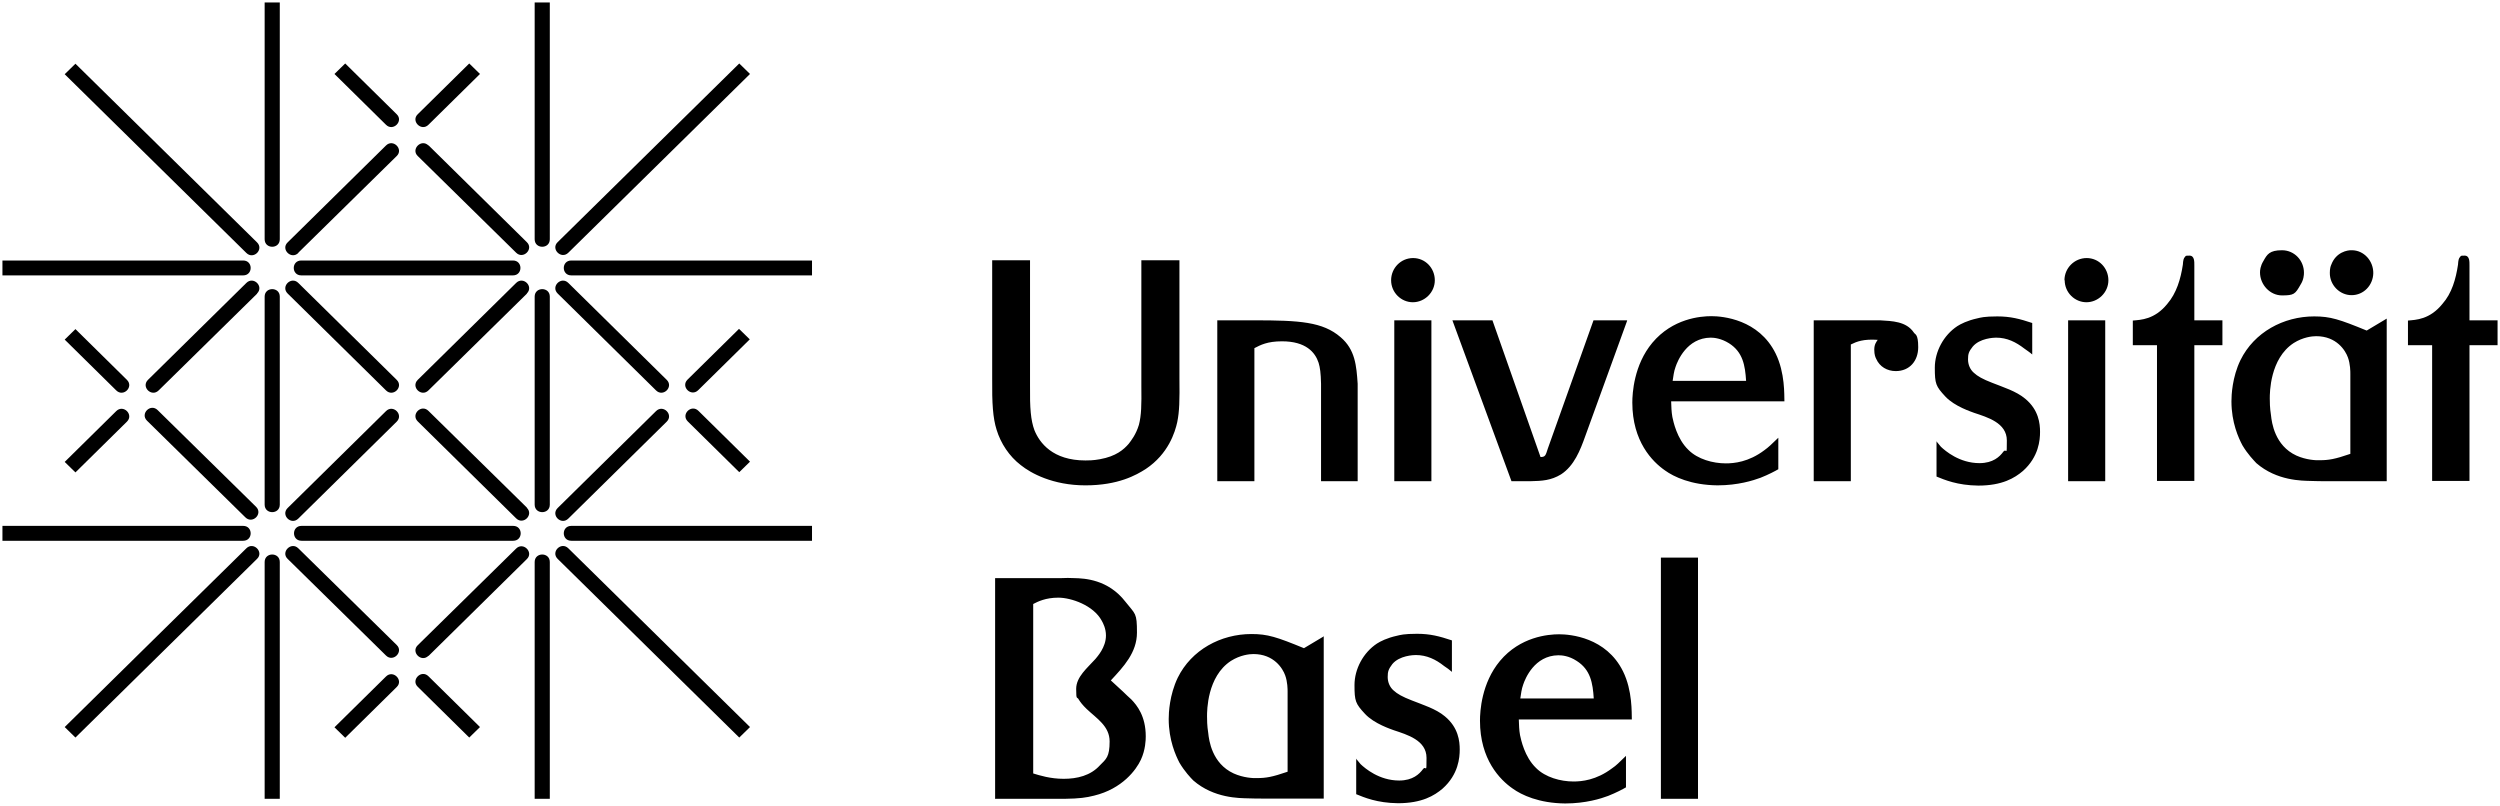
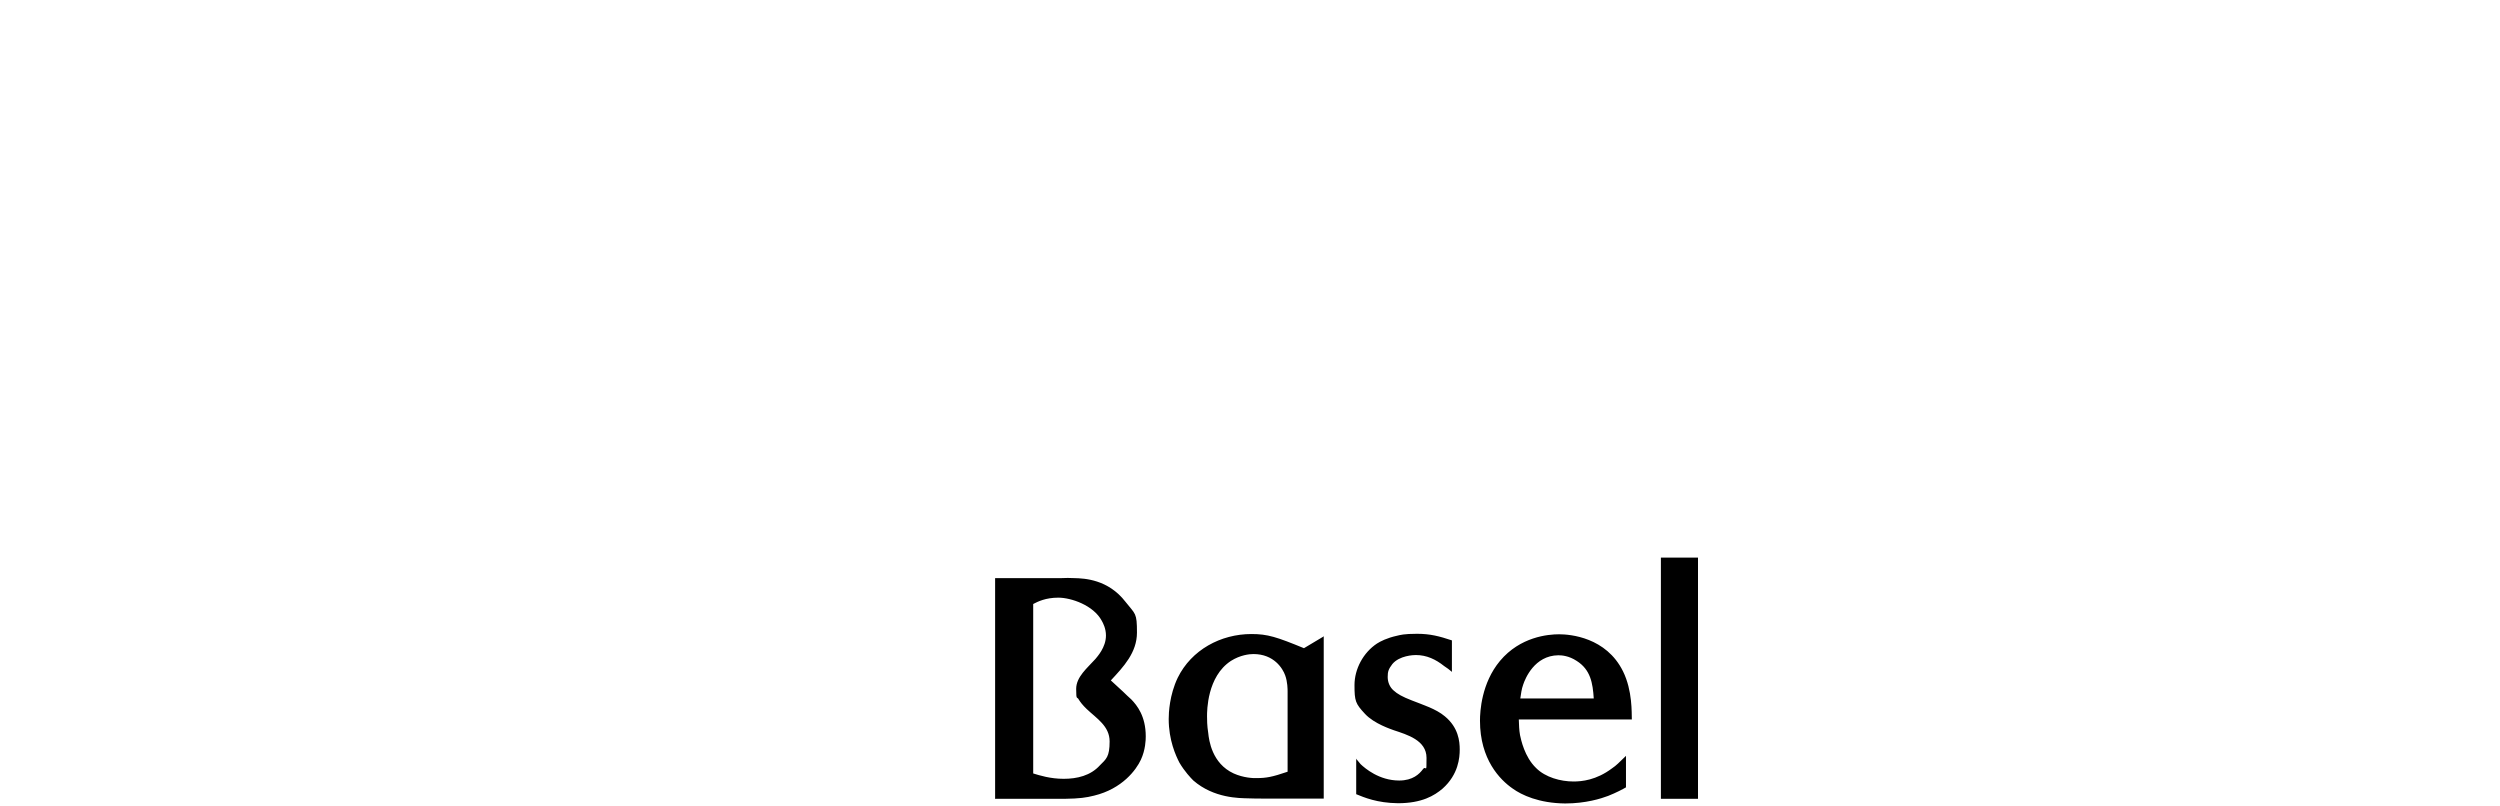
<svg xmlns="http://www.w3.org/2000/svg" version="1.1" viewBox="0 0 1024 330">
  <g>
    <g id="svg3417">
      <path id="path3394" d="M695.5,228.4h-15.2v98.8h15.2v-98.8h0ZM622.7,286.2c.3-1.9.5-3.9,1.2-5.8.8-2.4,4.6-11.9,14.4-12,1.4,0,4.3.2,7.5,2.3,5.7,3.6,6.6,9.1,7,15.4h-30.1ZM668.4,294.7c-.1-2.6.3-11.8-3.6-19.7-6.9-14-21.7-15.2-26.2-15.2s-15.9,1-24.2,10.9c-7.6,9.1-8.2,20.7-8.2,24.5,0,15.9,8.2,24.2,13.4,27.8,3.6,2.6,10.7,6,21.5,6.1,8.4,0,14.7-2,17.6-3.1,3.3-1.3,6.1-2.8,7.3-3.5v-12.9c-2.9,2.8-3.9,3.9-5.7,5.1-6.5,4.9-12.5,5.4-15.8,5.4-5.3,0-11.5-1.7-15.3-5.5-4.8-4.6-6.2-11.7-6.6-13.5-.4-2.3-.4-4-.5-6.4h46.4ZM555.5,310.7v14.6c3.2,1.3,8.5,3.6,17.1,3.7,9.8,0,14.9-3.1,18.3-6,6.5-5.8,7-12.7,7-16s-.5-9-6.1-13.6c-3.7-3.1-9-4.7-13.5-6.5-3.9-1.5-6-2.7-7.5-4.1-1.5-1.3-2.4-3.3-2.4-5.5s.3-3.2,1.9-5.3c2.9-3.5,8.7-3.7,9.6-3.7,4.5,0,8.2,1.8,11.6,4.5,1.2.8,2.2,1.5,3.2,2.4v-12.9c-5.1-1.7-8.9-2.7-14.3-2.7s-6.9.5-8.2.8c-4.1.9-6.8,2.3-8.2,3.2-5.6,3.7-9.2,10.4-9.2,17s.4,7.6,4.3,11.8c3.8,4.1,10.8,6.3,11.8,6.7,5.4,1.8,13.4,4.1,13.4,11.3s-.1,2.8-1.5,4.7c-1.4,1.9-4.1,4.6-9.7,4.6-8.2,0-14-5-15.8-6.7l-1.9-2.3h0ZM527.4,316.1c-6.4,2.2-8.9,2.6-12.5,2.6-1.5.1-5.6-.1-9.6-1.9-8.9-4.1-10.1-13.6-10.4-16.5-.5-3.1-.5-5.6-.5-6.9,0-2.2,0-16.3,9.8-22.7,3.8-2.4,7.5-2.8,9.2-2.8,8.4,0,12,5.9,13,8.7,1,2.7,1,5.8,1,6.7v32.9ZM542.3,260.6l-8.2,4.9c-11.2-4.6-14.9-5.8-21.5-5.8-12.6,0-24.6,6.5-30.2,17.9-3.4,7.1-3.7,14.4-3.7,16.9,0,8.7,2.9,15,4.4,17.9,2.2,3.7,4.6,6.2,5.7,7.3,8.4,7.3,18.9,7.2,22.3,7.3,2.3.1,4.5.1,6.6.1h24.5v-66.6h0,0ZM423.2,247.4c1.9-1,5.1-2.6,10.3-2.6s14.4,3.1,17.8,9.5c.5.9,1.7,3.1,1.7,6,0,4.9-3.6,8.7-4.3,9.6-3.3,3.7-7.9,7.3-7.9,12.3s.4,2.9,1.1,4.4c.5.8,1.5,2.2,3.2,3.8,4.1,3.9,9.4,7,9.4,13.3s-1.4,7.2-4,9.8c-3.8,4.2-9.3,5.5-14.8,5.5s-9.9-1.4-12.5-2.2v-69.6ZM407.7,327.2h28.2c6.4-.1,9-.5,12.2-1.3,11.6-2.8,17.3-10.6,19.2-14.7,1.9-4.1,2-8.1,2-9.6,0-8.3-3.6-12.7-5.9-15.1-1.1-1-2.3-2.1-3.4-3.2l-5-4.6c5.2-5.6,10.7-11.4,10.7-19.6s-.6-7.4-4.7-12.6c-7.1-9.2-16.8-9.6-20.9-9.7-1.8-.1-3.7-.1-5.5,0h-27v90.5h0,0Z" />
-       <path id="path3396" d="M1023,131.2h-11.5v-22.5c0-1.5.1-4-2-4s-1.4.2-1.8.5c-.6.5-.8,1.5-.9,3.2-.9,5.9-2.5,11.7-6.4,16.1-5.2,6.4-10.8,6.5-14.1,6.8v10.1h9.9v55.6h15.3v-55.6h11.5v-10.3h0ZM962.7,185.9c-6.4,2.2-8.9,2.6-12.5,2.6-1.5.1-5.6-.1-9.6-1.9-8.9-4.1-10.1-13.6-10.4-16.5-.5-3.1-.5-5.6-.5-6.9,0-2.2,0-16.3,9.8-22.7,3.8-2.4,7.5-2.8,9.2-2.8,8.4,0,12,5.9,13,8.7,1,2.7,1,5.8,1,6.7v32.9h0ZM977.6,130.5l-8.2,4.9c-11.2-4.6-14.9-5.8-21.5-5.8-12.6,0-24.6,6.5-30.2,17.9-3.4,7-3.7,14.4-3.7,16.9,0,8.7,2.9,15,4.5,18,2.2,3.7,4.6,6.1,5.7,7.3,8.4,7.3,18.8,7.2,22.3,7.3,2.3.1,4.5.1,6.6.1h24.5v-66.6h0ZM943.7,111.7c0-5-3.9-9.2-9-9.2s-6.1,1.7-7.6,4.4c-1.3,2.1-1.4,3.9-1.4,4.7,0,5,4.1,9.4,9,9.4s5.4-.5,7.6-4.4c1.3-2,1.4-4,1.4-4.9h0ZM972.1,112c.1-5.1-3.8-9.5-8.8-9.5-1.8-.1-6.5.8-8.4,5.9-.3.6-.6,1.7-.6,3.3-.1,5,4,9.2,8.9,9.2,5,0,8.8-4.1,8.9-9h0ZM910.3,131.2h-11.5v-22.5c0-1.5.1-4-2-4s-1.4.2-1.8.5c-.6.5-.8,1.5-.9,3.2-.9,5.9-2.6,11.7-6.4,16.1-5.2,6.4-10.8,6.5-14.1,6.8v10.1h9.9v55.6h15.3v-55.6h11.5v-10.3h0,0ZM845.7,114.8c0,5,4.1,9,8.9,9s9-4,9-9-3.9-9.1-8.9-9.1-9.1,4.1-9.1,9.1h0ZM862.3,131.2h-15.2v65.9h15.2v-65.9ZM793.2,180.6v14.6c3.2,1.3,8.5,3.6,17.1,3.7,9.8,0,14.9-3.1,18.3-6,6.5-5.8,7-12.7,7-16s-.5-9-6.1-13.6c-3.7-3.1-9-4.7-13.5-6.5-3.9-1.5-6-2.7-7.5-4.1-1.5-1.3-2.4-3.3-2.4-5.5s.3-3.2,1.9-5.2c2.9-3.5,8.7-3.7,9.6-3.7,4.5,0,8.1,1.8,11.6,4.5,1.1.8,2.2,1.5,3.2,2.4v-12.9c-5.1-1.7-8.9-2.7-14.3-2.7s-6.9.5-8.2.8c-4.1.9-6.8,2.3-8.2,3.2-5.6,3.7-9.2,10.4-9.2,17s.4,7.6,4.3,11.8c3.8,4.1,10.8,6.3,11.8,6.7,5.4,1.8,13.4,4.1,13.4,11.3s-.1,2.8-1.5,4.7c-1.4,1.9-4.1,4.6-9.7,4.6-8.2,0-14-5-15.8-6.7l-1.9-2.3h0ZM742.9,131.2v65.9h15.2v-56c2.4-1.2,5.2-2.3,11-1.9-.5.8-1.4,1.8-1.4,4s.5,3.2.8,3.8c1.4,3.2,4.5,5,8,5,5.7,0,9.2-4.2,9.2-9.8s-1.3-5.1-1.8-6c-3.1-4.6-8.9-4.7-13.9-5h-27ZM685.1,156.1c.3-1.9.5-3.9,1.2-5.8.8-2.4,4.6-11.9,14.4-12,1.4,0,4.3.3,7.5,2.3,5.7,3.6,6.6,9.1,7,15.4h-30.1c0,.1,0,.1,0,.1ZM730.9,164.5c-.1-2.6.3-11.8-3.6-19.7-6.9-14-21.7-15.3-26.3-15.3s-15.9,1-24.2,10.9c-7.6,9.1-8.2,20.8-8.2,24.5,0,15.9,8.2,24.2,13.4,27.8,3.6,2.6,10.7,6,21.5,6.1,8.4,0,14.6-2,17.6-3.1,3.3-1.3,6.1-2.8,7.3-3.5v-12.9c-2.9,2.8-3.9,3.8-5.7,5.1-6.5,4.9-12.5,5.4-15.8,5.4-5.3,0-11.5-1.7-15.3-5.5-4.8-4.6-6.2-11.7-6.6-13.5-.4-2.3-.4-4-.5-6.4h46.4s0,0,0,0ZM666.3,131.2h-13.6l-18.7,52.5c-.9,2.8-1,3.5-3,3.5l-19.7-56h-16.4l24.2,65.9h7.8c4.7-.1,8.4-.3,12.5-2.8,5.4-3.5,7.9-10,9.9-15.6l17.2-47.4h0ZM569.8,114.8c0,5,4.1,9,8.9,9s9-4,9-9-3.9-9.1-8.9-9.1-9,4.1-9,9.1h0ZM586.3,131.2h-15.2v65.9h15.2v-65.9h0ZM498.6,131.2v65.9h15.2v-54.5c2.5-1.3,5.3-2.8,11.3-2.8,9.8,0,13.6,4.5,15,8.8.6,2,.9,4.1,1,8.6v39.9h15v-39.9c-.5-7.4-1-14-7-19.1-7.3-6.3-16.8-6.9-35.4-6.9h-15.2ZM483,106.6h-15.5v51.5c.1,7.9,0,12-1,15.9-1.2,4-3.2,6.5-4.2,7.8-2,2.3-5.1,5.1-11.8,6.3-2.7.5-4.8.5-5.9.5-13.4,0-18.8-7.2-20.9-12.4-1.5-4.1-1.9-9-1.8-18.1v-51.5h-15.5v48.2c-.1,10.6.3,16.4,1.8,21.2,1.7,5.6,5.2,10.9,9.9,14.5,4.1,3.3,13.1,8.3,26.5,8.3s20.8-4.2,24.7-6.7c9.3-6.2,12-15.1,12.9-19.2.9-4.4,1-8.8.9-18.1v-48.2h0,0Z" />
-       <path id="path3398" d="M175.5,277c-2.9-2.9-7.3,1.5-4.4,4.3l21.1,20.8,4.4-4.3s-18.6-18.3-21.1-20.8h0ZM141.4,302.2l-4.4-4.3,21.1-20.8c2.9-2.9,7.3,1.5,4.4,4.3-2.5,2.5-21.1,20.8-21.1,20.8h0ZM52,155.6c2.9,2.9-1.5,7.2-4.4,4.3l-21.1-20.8,4.4-4.3s18.6,18.3,21.1,20.8h0ZM26.5,189.2l4.4,4.3,21.1-20.8c2.9-2.9-1.5-7.2-4.4-4.3-2.5,2.5-21.1,20.8-21.1,20.8h0ZM158.1,51.1c2.9,2.9,7.3-1.5,4.4-4.3l-21.1-20.8-4.4,4.3s18.6,18.3,21.1,20.8h0ZM192.2,26l4.4,4.3-21.1,20.8c-2.9,2.9-7.3-1.5-4.4-4.3,2.5-2.5,21.1-20.8,21.1-20.8h0ZM281.6,155.5c-2.9,2.9,1.5,7.2,4.4,4.3l21.1-20.8-4.4-4.3s-18.6,18.3-21.1,20.8h0ZM307.2,189.1l-4.4,4.3-21.1-20.8c-2.9-2.9,1.5-7.2,4.4-4.3,2.5,2.5,21.1,20.8,21.1,20.8h0ZM105.3,99.3c2.9,2.9-1.5,7.2-4.4,4.3L26.5,30.4l4.4-4.3s71.9,70.7,74.4,73.2h0ZM302.8,26l4.4,4.3-74.4,73.2c-2.9,2.9-7.3-1.5-4.4-4.3,2.5-2.5,74.4-73.2,74.4-73.2h0ZM100.9,224.6c2.9-2.9,7.3,1.5,4.4,4.3l-74.4,73.2-4.4-4.3s71.9-70.8,74.4-73.2h0ZM307.2,297.8l-4.4,4.3-74.4-73.2c-2.9-2.9,1.5-7.2,4.4-4.3,2.5,2.5,74.4,73.2,74.4,73.2h0ZM104.9,207.6c2.9,2.9-1.5,7.2-4.4,4.3,0,0-37.4-36.8-40.3-39.6-2.9-2.9,1.5-7.2,4.4-4.3,0,0,37.8,37.2,40.3,39.6h0ZM175.5,59.6c-2.9-2.9-7.3,1.5-4.4,4.3,2.9,2.9,40.3,39.6,40.3,39.6,2.9,2.9,7.3-1.5,4.4-4.3-2.5-2.5-40.3-39.7-40.3-39.7h0ZM215.8,208c2.9,2.9-1.5,7.2-4.4,4.3,0,0-37.4-36.8-40.3-39.7-2.9-2.9,1.5-7.2,4.4-4.3,0,0,37.8,37.2,40.3,39.6h0ZM273.1,172.7c2.9-2.9-1.5-7.2-4.4-4.3-2.9,2.9-40.3,39.7-40.3,39.7-2.9,2.9,1.5,7.2,4.4,4.3,2.5-2.5,40.3-39.7,40.3-39.7h0ZM122.2,103.6c-2.9,2.9-7.3-1.5-4.4-4.3,0,0,37.4-36.8,40.3-39.7,2.9-2.9,7.3,1.5,4.4,4.3,0,0-37.8,37.2-40.3,39.6h0ZM162.5,172.7c2.9-2.9-1.5-7.2-4.4-4.3-2.9,2.9-40.3,39.7-40.3,39.7-2.9,2.9,1.5,7.2,4.4,4.3,2.5-2.5,40.3-39.7,40.3-39.7h0ZM105.3,120.2c2.9-2.9-1.5-7.2-4.4-4.3,0,0-37.4,36.8-40.3,39.7-2.9,2.9,1.5,7.2,4.4,4.3,0,0,37.8-37.2,40.3-39.6h0ZM175.5,268.6c-2.9,2.9-7.3-1.5-4.4-4.3,2.9-2.9,40.3-39.6,40.3-39.6,2.9-2.9,7.3,1.5,4.4,4.3-2.5,2.5-40.3,39.7-40.3,39.7h0ZM215.8,120.2c2.9-2.9-1.5-7.2-4.4-4.3,0,0-37.4,36.8-40.3,39.7-2.9,2.9,1.5,7.2,4.4,4.3,0,0,37.8-37.2,40.3-39.6h0ZM273.1,155.6c2.9,2.9-1.5,7.2-4.4,4.3-2.9-2.9-40.3-39.7-40.3-39.7-2.9-2.9,1.5-7.2,4.4-4.3,2.5,2.5,40.3,39.7,40.3,39.7h0ZM122.2,224.6c-2.9-2.9-7.3,1.5-4.4,4.3,0,0,37.4,36.8,40.3,39.6,2.9,2.9,7.3-1.5,4.4-4.3,0,0-37.8-37.2-40.3-39.6h0ZM162.5,155.6c2.9,2.9-1.5,7.2-4.4,4.3-2.9-2.9-40.3-39.7-40.3-39.7-2.9-2.9,1.5-7.2,4.4-4.3,2.5,2.5,40.3,39.7,40.3,39.7h0ZM1,215.4v6.1h98.6c4.1,0,4.1-6.1,0-6.1H1ZM332.6,215.4v6.1h-98.6c-4.1,0-4.1-6.1,0-6.1h98.6ZM1,106.7v6.1h98.6c4.1,0,4.1-6.1,0-6.1H1ZM332.6,106.7v6.1h-98.6c-4.1,0-4.1-6.1,0-6.1h98.6ZM123.5,215.4c-4.1,0-4.1,6.1,0,6.1h86.7c4.1,0,4.1-6.1,0-6.1h-86.7ZM210.1,106.7c4.1,0,4.1,6.1,0,6.1h-86.7c-4.1,0-4.1-6.1,0-6.1h86.7ZM219,327.2h6.2v-97c0-4.1-6.2-4.1-6.2,0v97ZM219,1h6.2v97c0,4.1-6.2,4.1-6.2,0V1ZM219,206.7c0,4.1,6.2,4.1,6.2,0v-85.2c0-4.1-6.2-4.1-6.2,0v85.2ZM108.4,230.2c0-4.1,6.2-4.1,6.2,0v97h-6.2v-97h0ZM108.4,98c0,4.1,6.2,4.1,6.2,0V1h-6.2v97ZM108.4,121.5c0-4.1,6.2-4.1,6.2,0v85.2c0,4.1-6.2,4.1-6.2,0v-85.2Z" />
    </g>
  </g>
</svg>